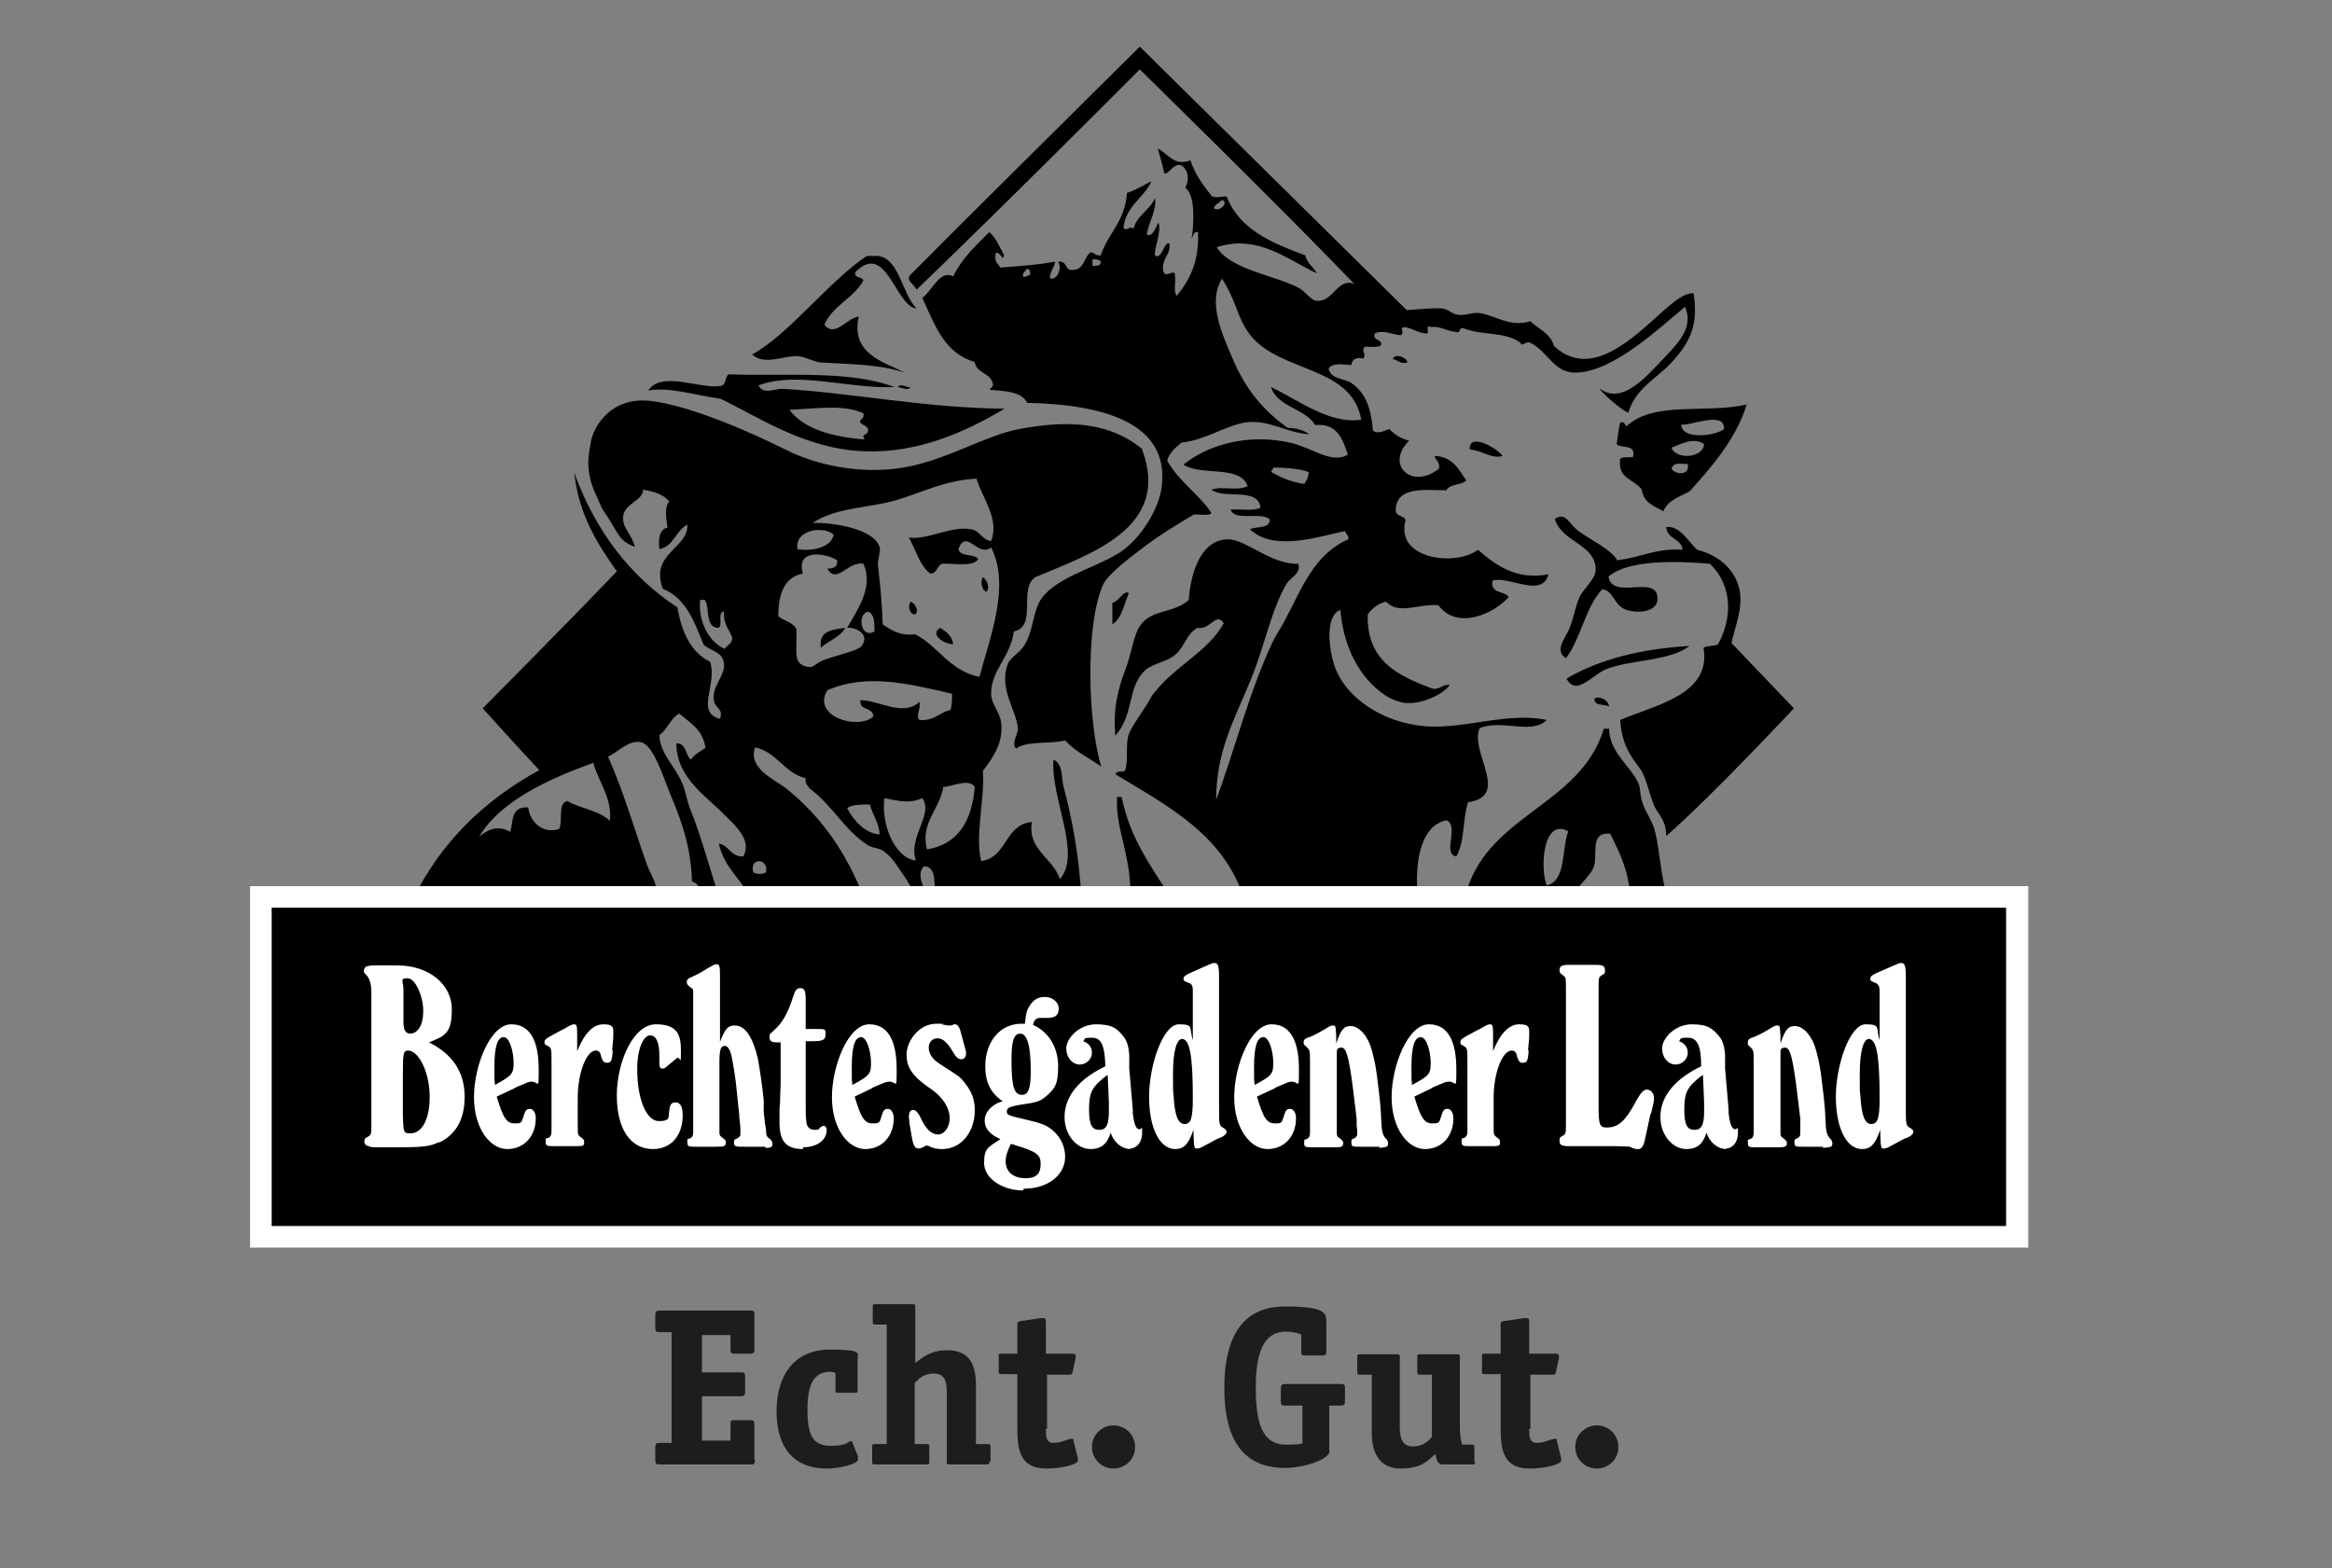
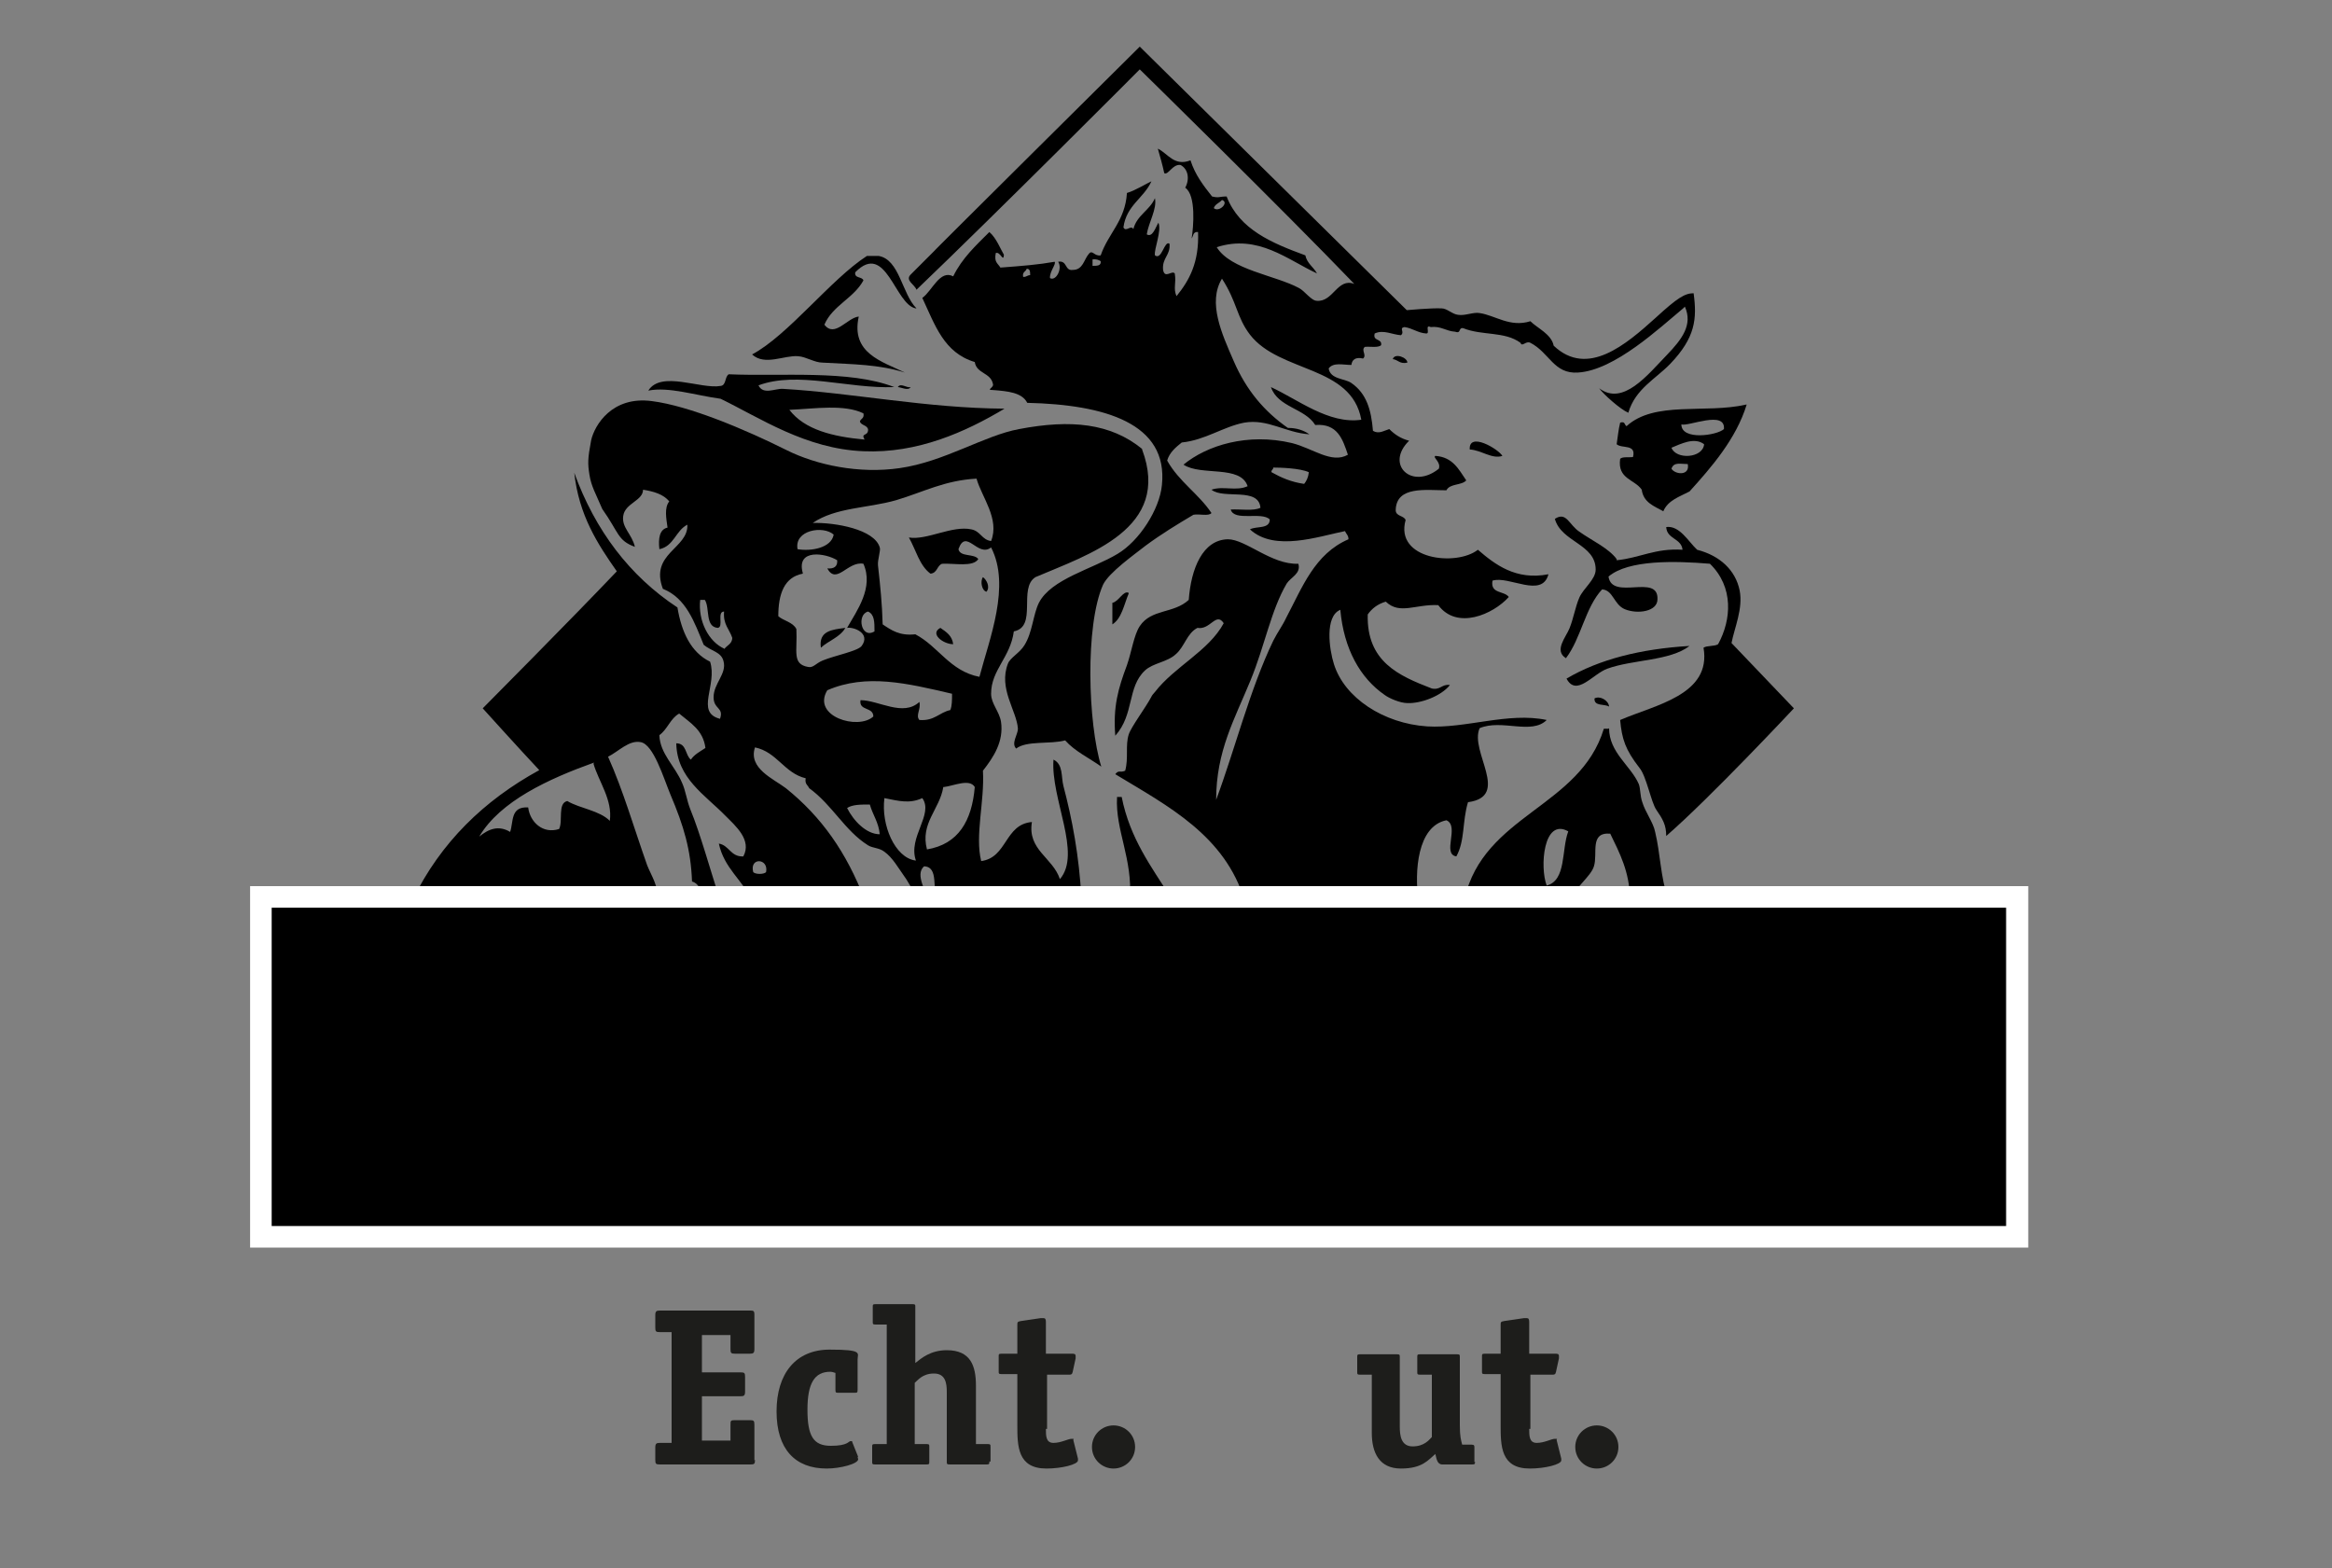
<svg xmlns="http://www.w3.org/2000/svg" id="Ebene_2" version="1.1" width="400px" height="269px" viewBox="0 0 400 269">
  <rect x="0" y="0" width="400" height="269" fill="#808080" stroke="none" />
  <defs>
    <style>
      .st0 {
        fill: #1d1d1b;
      }

      .st1 {
        fill-rule: evenodd;
      }

      .st2 {
        fill: #fff;
      }
    </style>
  </defs>
  <g>
    <path class="st1" d="M157.1,52.9c-3.6-.6-5.1-11.6-10.4-6.2-.2,1.1,1.2.7,1.4,1.4-1.7,3.1-5.3,4.3-6.7,7.6,1.8,2.3,3.9-1.2,5.9-1.4-1.4,6.3,4,7.7,7.9,9.6-4.5-1.4-8.7-1.4-14.1-1.7-1.4,0-2.8-1-4.2-1.1-2.4-.2-5.7,1.7-7.9-.3,6.2-3.3,13.5-12.9,19.7-16.9,0,0,1.5,0,2,0,3.6.6,4,6.5,6.5,9Z" />
    <path class="st1" d="M241.4,62.2c-1.3.3-1.6-.5-2.5-.6.3-1.1,2.5-.3,2.5.6Z" />
    <path class="st1" d="M153.4,66.4c-8,.3-16.6-2.8-23.3-.3.8,1.7,2.9.5,4.2.6,12,.7,24.5,3.3,38,3.4-6.7,4-14.9,7.7-24.2,7.3-9.9-.4-17.7-5.7-24.5-9-4.4-.6-8.9-2.1-12.4-1.4,2.2-3.5,9-.2,12.4-.8,1-.1.7-1.6,1.4-2,9,.4,20.7-.8,28.4,2.2ZM135.4,70.3c2.6,3.4,7.4,4.6,12.9,5.1-.7-1.2.6-.5.6-1.7-.1-.8-1.2-.7-1.4-1.4.1-.5.8-.5.6-1.4-3.3-1.6-8.3-.8-12.7-.6Z" />
    <path class="st1" d="M154,66.4c.5-.8,1.5.2,2.2,0-.4.7-1.7,0-2.2,0Z" />
    <path class="st1" d="M195.9,77.1c5.1,13.6-9.2,18-18.3,21.9-3,1.9.4,8.5-3.7,9.3-.6,4.5-3.9,6.6-3.9,10.7,0,1.7,1.4,3,1.7,4.8.5,3.4-1.3,6.1-3.1,8.4.3,5.3-1.4,11.1-.3,15.5,4.5-.6,4-6.3,8.7-6.7-.8,4.8,3.6,6.1,4.8,9.8,3.8-4.4-1.6-13.8-1.1-20.5,1.7.8,1.3,3,1.7,4.5,1.5,5.7,2.7,11.9,3.1,19.4h-24.7c-1-1.6.3-5.5-2.3-5.6-1.7,1.5.7,4.5.3,5.6-2-.3-2.7-2.6-3.7-3.9-1-1.4-2-3.2-3.4-4.2-.9-.7-2-.6-2.8-1.1-4-2.5-6.1-6.9-10.1-9.8-.2-.5-.8-.7-.6-1.7-3.7-.9-4.9-4.5-8.7-5.3-1.2,3.6,3.2,5.4,5.3,7,6.1,4.9,10.4,11,13.5,19.1h-19.4c-1.6-3.4-4.7-5.4-5.6-9.6,1.8.3,2,2.3,4.2,2.2,1.5-2.8-1.3-5.2-3.1-7-3.4-3.5-8.3-6.4-8.4-12.4,1.8,0,1.5,2,2.5,2.8.6-.9,1.6-1.4,2.5-2-.4-3.1-2.6-4.3-4.5-5.9-1.5.8-2,2.7-3.4,3.7.1,3.2,2.7,5.3,3.9,8.2.6,1.3.8,3,1.4,4.5,1.8,4.4,3.4,10.4,5.1,15.5h-2.8c-.3-1.3-.7-2.7-2-3.1-.2-5.4-1.4-9.5-3.7-14.9-1.2-2.9-2.9-8.6-5.1-9-2-.4-3.8,1.6-5.6,2.5,2.6,5.8,4.5,12.4,6.7,18.6.7,1.8,2.1,3.8,1.7,5.9h-41.9c4.8-9.8,12.2-17,21.7-22.2-3.2-3.4-9.7-10.6-9.7-10.6,0,0,15.2-15.3,23-23.5-3.3-4.7-6.5-9.6-7.3-16.9,3.6,9.9,9.5,17.7,17.7,23.1.7,4.2,2.3,7.7,5.6,9.3,1.3,4-2.6,8.7,1.7,9.8.7-2-1.1-1.6-1.1-3.7,0-2.4,2.3-4,1.7-6.2-.4-1.6-2.1-1.7-3.4-2.8-1.6-3.9-3-8-7-9.6-2.3-6.1,4.4-6.9,4.2-11-2,1-2.3,3.7-4.8,4.2-.2-1.8,0-3.4,1.4-3.7-.2-1.5-.6-3.4.3-4.5-1-1.2-2.6-1.7-4.5-2,0,1.9-3.1,2.3-3.4,4.5-.3,2,1.5,3.1,2,5.3-3-1.1-2.7-2.4-5.6-6.5-1.1-2.6-1.9-3.9-2.2-5.9-.3-1.9-.3-2.7.3-5.9.6-2.6,3.6-7.6,10.4-6.7,6.4.8,16.1,4.9,23.1,8.4,5.2,2.6,12.5,4.1,19.4,3.1,7.7-1.1,14.5-5.6,20.5-6.7,8.9-1.7,15.7-1,21.1,3.4ZM153.7,85.8c-4.9,1.4-10.3,1.2-14.3,3.9,3.9-.1,10.6,1.1,11.5,4.2.2.5-.4,2.1-.3,3.1.4,3.6.7,6.5.8,10.1,1.5,1,2.9,2,5.6,1.7,4,2.1,5.9,6.3,11,7.3,1.7-6.5,5.4-15.6,2-22.2-2.3,1.8-4.3-3.4-5.6.3.3,1.4,2.7.7,3.4,1.7-.9,1.4-4,.7-6.2.8-.9.3-.8,1.6-2,1.7-1.9-1.4-2.5-4.1-3.7-6.2,3.1.5,7.4-2.1,10.7-1.4,1.6.3,1.8,1.8,3.4,2,1.5-3.8-1.6-7.5-2.5-10.7-5.5.3-9.1,2.3-13.8,3.7ZM136.8,94.2c2.3.4,5.8-.2,6.2-2.5-1.8-1.6-6.8-.8-6.2,2.5ZM137.7,98.4c-3.2.6-4.2,3.5-4.2,7.3.9.8,2.5,1,3.1,2.2.2,3.8-.8,6,2,6.5.9.2,1.3-.6,2.5-1.1,2.2-.9,6-1.6,6.7-2.5,1.6-2.2-1.4-3.3-2.5-3.1,1.7-3,4.6-6.9,2.8-11-2.7-.5-4.6,3.7-6.2.8,1.1.1,1.8-.3,1.7-1.4-1.9-1.2-7.1-2.1-5.9,2.2ZM124.2,111.4c.4-.7,1.4-.9,1.4-2-.5-1.5-1.6-2.3-1.4-4.5-1.3,0,0,2.7-1.1,2.8-2.2-.2-1.3-3.4-2.2-4.8h-.8c-.4,3.5,1.4,7.2,4.2,8.4ZM150,108.3c0-1.6,0-2.9-1.1-3.4-2,.5-1.2,4.8,1.1,3.4ZM141.9,118.4c-2.7,4.5,5.3,6.9,7.9,4.5,0-1.7-2.5-.9-2.2-2.8,3.1,0,7.3,2.9,10.1.3.3,1.3-.7,2.3,0,3.1,2.6.2,3.4-1.3,5.3-1.7.3-.7.3-1.7.3-2.8-7.7-1.8-14.7-3.5-21.4-.6ZM101.9,130.8c-7.8,2.8-16.1,6.6-19.7,12.7,1.6-1.3,3.3-2,5.3-.8.6-1.7,0-4.4,3.1-4.2.3,2.5,2.5,4.6,5.3,3.7.7-1.4-.3-4.4,1.4-4.8,2.2,1.3,5.5,1.6,7.3,3.4.5-3.6-1.9-6.7-2.8-9.8ZM161.8,135c-.6,3.8-4,6.2-2.8,10.7,5.4-.9,7.7-4.9,8.2-10.7-.9-1.5-3.6-.2-5.3,0ZM157.1,147.6c-1.4-4,3.1-7.9,1.1-10.7-2.2,1-4,.5-6.5,0-.6,4.6,1.8,10.2,5.3,10.7ZM145.3,138.6c1.1,2.2,3.3,4.5,5.6,4.5-.2-2.1-1.2-3.3-1.7-5.1-1.6,0-3,0-3.9.6ZM129.2,149.6c.4.4,1.8.4,2.2,0,.5-2.4-2.9-2.6-2.2,0Z" />
    <path class="st1" d="M299.6,69.4c-1.8,5.9-6.1,10.8-9.8,14.9-1.7.9-3.7,1.5-4.5,3.4-1.6-.9-3.4-1.5-3.7-3.7-1.2-1.8-4.2-1.8-3.7-5.3.4-.4,1.4-.2,2.2-.3.6-2.3-1.9-1.4-2.8-2.2.2-1.3.3-2.5.6-3.7.9-.3.7.4,1.1.6,4.8-4.4,13.5-2.1,20.5-3.7ZM288.4,72.8c0,2.8,6.1,1.9,7.3.8.3-3.3-6.1-.4-7.3-.8ZM286.7,76.8c.8,2.1,5.4,1.8,5.6-.6-1.7-1.3-4.1,0-5.6.6ZM286.7,80.4c.6,1,3.2,1.3,2.8-.8-1.3,0-2.4-.4-2.8.8Z" />
    <path class="st1" d="M257.7,78.2c-1.8.6-3.6-1-5.6-1.1-.2-3.1,4.9-.1,5.6,1.1Z" />
    <path class="st1" d="M277.3,96.1c4-.4,6.6-2.1,11.3-1.8-.2-2-2.7-1.8-2.8-3.9,2.3-.3,3.8,2.5,5.3,3.9,3.9,1,6.6,3.5,7.3,7,.6,3.1-.9,6.4-1.4,9l10.7,11.2s-14.3,15.3-21.9,21.9c0-1.9-.6-2.9-1.7-4.5-.9-1.3-1.7-5.8-2.9-7.2-2.4-3.1-3-4.9-3.3-8.2,6-2.6,15.7-4.3,14.3-12.4.6-.4,1.9-.2,2.5-.6,2.3-4.2,2.7-9.8-1.4-13.8-6-.5-14-.7-17.4,2.2.6,4.2,8.6-.6,8.4,3.9,0,2.1-3.4,2.6-5.6,1.7-1.9-.8-2-3.3-3.9-3.4-2.9,3.1-3.6,8.4-6.2,11.8-2.1-1.3,0-3.6.6-5.1.7-1.7,1-3.7,1.7-5.3.7-1.6,2.8-3.1,2.8-4.8,0-4.4-5.9-4.7-7-8.7,2-1.3,2.4,1,4.2,2.2,2.1,1.5,5,2.8,6.4,4.7Z" />
    <path class="st1" d="M168.6,99c.6.4,1.3,1.7.6,2.5-.8-.2-1.1-1.8-.6-2.5Z" />
    <path class="st1" d="M193.6,101.8c-.8,1.9-1.2,4.3-2.8,5.3v-3.7c1.1-.2,1.9-2.2,2.8-1.7Z" />
-     <path class="st1" d="M156.2,103.2c.7.3,1.5,1.4.8,2.2-1.1,0-1.3-1.6-.8-2.2Z" />
    <path class="st1" d="M145,107.7c-.9,1.6-2.9,2.2-4.2,3.4-.4-2.9,1.9-3.1,4.2-3.4Z" />
    <path class="st1" d="M161.3,107.7c1,.7,2,1.3,2.2,2.8-1.7,0-4.1-1.8-2.2-2.8Z" />
    <path class="st1" d="M289.8,110.8c-3.4,2.6-9.7,2.3-14.1,3.9-2.5.9-5.3,4.9-7,1.7,5.6-3.3,12.7-5.1,21.1-5.6Z" />
    <path class="st1" d="M276,121.2c-.8-.5-2.6,0-2.5-1.4.9-.5,2.4.3,2.5,1.4Z" />
    <path class="st1" d="M276,124.9c0,4.2,3.7,6.4,5.1,9.6.3.8.2,2,.6,3.1.5,1.7,1.9,3.5,2.2,5.1.9,3.7.9,7.6,2.2,11.5h-6.5c-.1-4.7-1.8-7.9-3.4-11.2-3.6-.3-2.1,3.4-2.8,5.6-.5,1.7-3.3,3.7-3.9,5.6h-18.3c3.3-14.5,19.8-15.7,23.9-29.2h.8ZM265.3,151.9c3.4-.9,2.5-6.1,3.7-9.3-4.3-2.4-4.9,6.2-3.7,9.3Z" />
    <path class="st1" d="M191.6,136.7h.8c1.4,7.1,5.1,12,8.4,17.2-1.8.7-4.8,0-7,.3.5-6.9-2.5-11.8-2.2-17.4Z" />
    <path class="st1" d="M288.7,52.9c-4,3.3-11.7,10.6-18,11-4.2.3-4.9-3.4-8.2-5.1-.8-.4-1.4.8-1.7,0-2.7-2-6.6-1.2-9.8-2.5-.9-.2-.3,1-1.4.6-1.6-.1-2.4-1-4.2-.8-1.1-.5,0,1.2-.8,1.1-1.4-.1-2.3-.9-3.7-1.1-1,.2.1.8-.6,1.4-1.5-.1-3-1-4.5-.3-.4,1.4,1.3.8,1.1,2-.5.5-1.9.2-2.8.3-.7.6.4,1.4-.3,2-1.3-.3-1.9.2-2,1.1-1.4,0-3.1-.5-3.9.6.3,1.9,2.8,1.7,3.9,2.5,2.6,1.8,3.4,4.6,3.7,8.2,1,.6,1.8,0,2.8-.3.9.9,1.9,1.6,3.4,2-4.2,4.1.5,8.5,5.1,4.8.4-1.2-1.1-1.9-.6-2.2,3,.2,4,2.3,5.3,4.2-.8.9-2.8.5-3.4,1.7-3.5,0-8.6-.8-8.7,3.4,0,1.1,1.4.9,1.7,1.7-1.9,6.8,8.7,8,12.4,5.1,2.9,2.5,6.5,5.3,12.1,4.2-1.1,4.2-6.8.2-9.6,1.1-.4,2.3,2,1.7,2.8,2.8-2.7,3-8.9,5.7-12.1,1.4-3.9-.2-6.6,1.7-9-.6-1.4.4-2.4,1.2-3.1,2.2-.2,8.1,5.3,10.5,11,12.7,1.5.3,1.7-.8,3.1-.6-1.5,1.9-5,3.2-7.3,3.1-1.2,0-3.1-.8-3.9-1.4-4.2-2.9-7-7.9-7.6-14.6-2.7,1.1-1.9,6.8-1.1,9.3,1.8,5.8,8.5,10.2,16,10.7,6.6.4,13.9-2.5,20.5-1.1-2.6,2.6-7.7-.2-11.5,1.4-1.8,4,5.4,11.7-2,12.7-1,3.3-.5,6.6-2,9.3-2.5-.4.6-5.2-1.7-6.2-5,1-5.5,8.8-4.8,13.8h-29.8c-3.4-11.2-13.1-16.2-22.2-21.7.6-.8.8-.2,1.7-.6.6-2.2,0-4.3.6-6.2.4-1.3,2.9-4.6,3.9-6.5,0-.1.4-.6.6-.8,3.4-4.4,9.2-7,11.8-11.8-1.3-2-2.3,1.2-4.5.8-1.8.9-2.2,3.2-3.7,4.5-1.5,1.4-3.9,1.5-5.3,2.8-3.1,2.9-1.8,7.5-5.1,11.2-.4-5,.5-8.1,2-12.1.8-2.3,1.2-5.2,2.2-6.7,2-3,5.8-2.1,8.4-4.5.4-5.4,2.4-10.3,6.7-10.4,3.1,0,7.5,4.4,12.1,4.2.5,1.7-1.3,2.3-2,3.4-2.7,4.6-3.7,10.5-6.2,16.6-2.7,6.6-5.9,12.1-5.9,20.5,3.2-8.6,5.8-19,9.8-27.3.7-1.4,1.6-2.6,2.2-3.9,2.8-5.3,4.9-11,10.7-13.5,0-.7-.4-.9-.6-1.4-4.5.9-12.1,3.6-16.3-.3,1.1-.6,3.4,0,3.4-1.7-1.4-1.4-6.1.4-6.7-1.7,1.6-.1,3.9.3,5.1-.3-.3-3.6-6.3-1.4-8.4-3.1,2-.7,4.2.3,6.2-.6-1.2-3.7-8-1.7-11-3.7,4-3.3,11-5.5,18.6-3.7,3.6.9,6.8,3.6,9.6,2-.9-2.7-1.8-5.4-5.6-5.1-1.8-2.9-6.4-3-7.6-6.5,4.6,2.1,9.9,6.4,15.5,5.6-1.7-9.4-14-8-19.1-14.6-2.3-3-2.2-5.6-4.8-9.6-2.5,4.1,0,9.5,2,14.1,2.2,5.1,5.3,8.7,9.3,11.5,1.5,0,2.7.4,3.7,1.1-4.2-.3-7.1-2.7-11.2-2-3.6.7-6.7,3-10.7,3.4-1,.8-2.1,1.7-2.5,3.1,2,3.6,5.4,5.7,7.6,9-.5.6-2.1.1-3.1.3-2.7,1.6-5.5,3.3-8.2,5.3-1.9,1.5-6.3,4.6-7.3,6.7-3.1,7-2.6,23.8-.3,31.2-2.1-1.5-4.5-2.6-6.2-4.5-2.6.7-6.6,0-8.4,1.4-.9-.9.3-2.4.3-3.4-.2-3.1-3.4-6.9-1.7-11.2.4-1,2-1.8,2.8-3.1,1.4-2.2,1.5-5.3,2.5-7.3,2.1-4.1,9.2-5.8,13.5-8.4,3.7-2.2,7.2-7.6,7.6-11.8,1.1-10.6-9.8-13.8-23.1-14.1-.9-1.8-3.4-2-5.9-2.2-1.3,0,.3-.4,0-1.1-.4-1.9-2.8-1.7-3.1-3.7-5.3-1.6-6.8-6.3-9-11,1.7-1.2,3-4.9,5.3-3.7,1.5-3.1,3.9-5.3,6.2-7.6,1.2,1,2,3.1,2.5,3.9-.1,1.4-.6-.6-1.4-.3-.3,1.6.3,1.7.8,2.5,3.9-.3,6.5-.5,9.3-1,.3.4-.9,1.7-.8,2.8,1,.6,2.2-1.6,1.4-2.8,1.6-.3,1.1,1.6,2.5,1.4,1.8,0,1.9-1.8,2.8-2.8.6-.7.9.5,2,.3,1.3-3.8,4.2-5.9,4.5-10.7,1.4-.4,3.5-1.7,4.2-2-1.3,2.9-4.3,4.1-4.8,7.9.4.9,1.3-.5,1.7.3.6-2.4,2.8-3.2,3.7-5.3.4,1.8-1.1,4.2-1.4,6.2,1,.6,1.5-1.2,2-2,.6,1.4-.8,4.6-.6,5.6,1.2.9,1.6-2.6,2.5-2,.2,2-1.3,2.4-1.1,4.5.3,1.6,1.5,0,2,.6.3,1.7-.3,2.5.3,3.9,2.2-2.7,3.9-5.8,3.7-11-.9-.1-.8.7-1.1,1.1.3-1.9.8-7.4-1.1-8.7.8-1.5.5-3.2-.8-3.9-1.4-.2-2.1,1.8-2.8,1.4-.3-1.4-.7-2.8-1.1-4.2,1.7.8,2.8,3.1,5.6,2,.8,2.5,2.2,4.3,3.7,6.2,1.2.3,1.2,0,2.5,0,2.2,5.7,7.8,8,13.5,10.1.3,1.4,1.4,2,2,3.1-5-2.3-10.1-6.8-17.2-4.5,2.4,3.9,10,4.8,14.1,7,1,.5,2.1,2.2,3.1,2.2,2.8.2,3.5-4,6.4-2.9-12.3-12.8-36.8-36.8-36.8-36.8,0,0-24.1,24.2-38.3,37.8-.3-.9-2-1.6-1-2.6,1.9-1.9,5.1-5.1,4.2-4.2-1.5,1.4,35.1-34.9,35.1-34.9l45.8,45.2s4.3-.4,6-.3c.9,0,1.8,1,2.8,1.1,1.2.2,2.6-.5,3.7-.3,2.7.4,5.2,2.5,8.7,1.4,1.2,1.2,3.6,2.2,4,4.2,5.8,5.5,12.4-.2,17.5-4.8,3.7-3.4,5-4.2,6.5-4.2.6,4.4.3,7.6-4,12.1-2.5,2.6-6,4.3-7.2,8.4-1.4-.6-4.3-3.2-5-4.2,4.1,3.1,8.3-2.3,11.6-5.7,2.6-2.7,4.5-5.2,3.1-8.3ZM208.2,35.7c.9.8,2.7-1,1.4-1.4-.4.5-1.2.7-1.4,1.4ZM187.4,45.6c.8,0,1.5,0,1.4-.8-.3-.2-.8-.4-1.4-.3v1.1ZM175.6,47.5c.5,0,.6-.3,1.1-.3,0-.6,0-1.1-.6-1.1-.1.5-.8.5-.6,1.4ZM218.4,80.2c0,.4-.4.4-.3.8,1.6.9,3.4,1.7,5.6,2,.4-.5.7-1.1.8-2-1.5-.7-4.9-.8-6.2-.8Z" />
  </g>
  <g>
    <rect class="st2" x="42.9" y="152" width="305" height="62" />
    <rect x="46.6" y="155.7" width="297.5" height="54.6" />
-     <path class="st2" d="M86.4,177.9c-1.1,0-1.6,1.7-1.6,5.2s0,1.3.1,3c2.9-1.6,3.2-1.9,3.2-3.8s-.7-4.4-1.7-4.4M70.3,177.3c1.4,0,2.3-1.5,2.3-3.9s-1.3-5.6-2.7-5.6-.7.5-.7,1.9v5.6c0,1.4.4,2,1.2,2M70.1,180.2c-.9,0-1,.3-1,4v7.1c.1,3,.1,3.1,1.3,3.1,2,0,3.3-2.4,3.3-6.3s-1.7-7.7-3.6-7.9M320.6,178.2c-1,0-1.6,2.2-1.6,6s0,2.5.1,3.7c.2,3.6.8,4.9,1.9,4.9s1.4-1.1,1.4-4.4c0-7.3-.5-10.2-1.9-10.2M291.9,184.5c-2.5,1.9-3,2.9-3,5.8s.6,3.5,1.8,3.5,1.6-1,1.6-3.1,0-.5,0-1.7l-.2-4.6ZM243.7,177.9c-1.1,0-1.6,1.7-1.6,5.2s0,1.3.1,3c3-1.6,3.2-1.9,3.2-3.8s-.7-4.4-1.7-4.4M174,196.3s0,0-.2,0h-.2s-.2-.1-.2-.1c-.6,1.2-.9,2.1-.9,3,0,1.8,1.3,2.9,3.4,2.9s2.6-1,2.6-2.5-.7-2.1-4.5-3.2M147.7,177.9c-1.1,0-1.6,1.7-1.6,5.2s0,1.3.1,3c3-1.6,3.2-1.9,3.2-3.8s-.7-4.4-1.7-4.4M175.3,187.8c1.1,0,1.5-1.1,1.5-4.1,0-4.3-.6-6.4-1.8-6.4h0c-1.1,0-1.5,1.3-1.5,4.4,0,4.6.4,6.1,1.8,6.1M189.8,184.5c-2.5,1.9-3,2.9-3,5.8s.6,3.5,1.8,3.5,1.6-1,1.6-3.1,0-.5,0-1.7l-.2-4.6ZM216.7,177.9c-1.1,0-1.6,1.7-1.6,5.2s0,1.3.1,3c3-1.6,3.2-1.9,3.2-3.8s-.7-4.4-1.7-4.4M326.9,195.2c-.6.3-1.2.6-1.7.9-1.3.7-1.6.9-2,.9-.6,0-.6.1-.7-3.2-.8,2.4-1.6,3.3-3.1,3.3-2.7,0-4.5-3.6-4.5-9s2.4-12.4,5.1-12.4,1.7.6,2.4,2.7v-8.4c0-.8-.2-1.2-.7-1.4-.8-.3-.9-.4-.9-.7,0-.5.3-.7,2.7-1.7,2.7-1.2,2.3-1,2.7-1s.7.3.7,2.1v22.6c0,3,0,3.2.8,3.6.3.2.5.4.5.6,0,.4-.4.8-1.4,1.2M312.7,196.7h-3.3c-1.4,0-1.6,0-1.6-.7s0-.5.6-.8c.3-.2.4-.4.4-.8s0-.8,0-1.3v-1.2c-.5-4.1-.5-4.3-.8-6.5-.6-4.2-1-5.7-1.8-5.7s-.8.4-.8.9c0,.4,0,1.1,0,1.5,0,1.3,0,.7,0,1.7v8.6c0,0,0,1.7,0,1.7,0,.8,0,.8.7,1.3.2.2.4.4.4.6,0,.7-.2.8-1.7.8h-3.4c-1.4,0-1.6,0-1.6-.8s0-.4.6-.7c.3-.2.4-.5.4-1.1v-11.9c0-2.5,0-2.1-1-3.1,0,0,0-.2,0-.4,0-.4.2-.7,1-.9.8-.3,1.9-.9,3.2-1.7.3-.2.6-.3.8-.3.5,0,.5,0,.6,1.9,0,.2,0,.6,0,1.2.8-2.4,1.3-3,2.5-3s2.5,1.2,3.3,3.2c.5,1.4,1,3.5,1.3,6.3.3,2.3.6,5.1.6,6.3.1,2.4.2,2.9,1,3.7.1.2.2.4.2.6,0,.6-.2.7-1.6.8M296.2,197.1c-1.6,0-2.9-1.1-3.5-2.8-.6,2-1.7,2.8-3.4,2.8-2.5,0-4.5-2.5-4.5-5.5s1.8-6.2,7-8.7c0-3.6-.7-4.9-2.3-4.9s-1.1.2-1.5.6c.9.3,1.5,1,1.5,2s-.9,2-2.1,2-2.3-1.1-2.3-2.8,2.2-4.1,5.1-4.1,3.6.8,4.8,2.2c.5.7.8,1.6.9,3.1v.7s0,.8,0,.8v.8s.6,7,.6,7v.3s0,.3,0,.3q.3,2.8,1.1,2.8c.1,0,.3,0,.5-.3,0,.4,0,.7,0,1,0,1.5-.9,2.6-2.1,2.6M283.1,191.1l-1,4.6c-.2.9-.6,1.5-1.2,1.4-.1,0-.5,0-.9-.2-.6-.3-.3-.2-2.8-.3h-8.1c-1.2,0-1.6-.2-1.6-.9s.1-.6.6-.9c.5-.4.5-.3.5-2.6v-22.3c0-2.3,0-2.2-.5-2.6-.5-.3-.6-.5-.6-.9,0-.7.4-.9,1.6-.9h4.6c1.2,0,1.6.2,1.6.9s-.1.6-.6.9c-.5.4-.5.3-.5,2.6v19.9c0,3.2.2,3.6,1.4,3.6,1.9,0,3.1-1,4.8-4.1,1-1.9,1.5-2.4,2.1-2.4s1.2.6,1.2,1.4,0,.5-.5,2.7M262.2,180.2c-.1,1.8-.3,2.1-1,2.1-.5,0-.7-.2-1-1.1-.1-.7-.4-1-.9-1-1.6,0-3.1,3.8-3.1,8.1v5c0,1.4,0,1.4.7,1.9.3.2.4.4.4.7,0,.7-.2.7-1.6.7h-3.4c-1.4,0-1.6,0-1.6-.8s.1-.4.6-.7c.3-.2.4-.5.4-1.1v-11.8c0-2.7,0-2.4-1-3-.2,0-.2-.3-.2-.5,0-.4.3-.6,2-1.5.3-.2.8-.4,1.5-.8,1-.6,1.3-.7,1.6-.7.4,0,.5.3.5,1.7v2.9c1.3-3.2,2.8-4.6,4.5-4.6s1.7.5,1.7,1.5,0,.8-.2,2.9M248,185.6c-.1,0-.5.2-1,.4-.7.3-1.3.5-1.5.7l-2.9,1.4c1.1,3.7,1.7,4.6,3.1,4.6s1.1-.2,1.7-1.8c.2-.5.4-.7.9-.7s1,.6,1,1.6c0,3.1-2,5.3-4.9,5.3s-5.7-3.5-5.7-8.9,2.8-12.5,6.4-12.5,4.7,3.5,4.7,7.7,0,1.7-1.7,2.2M236.7,196.7h-3.3c-1.4,0-1.6,0-1.6-.7s0-.5.6-.8c.3-.2.4-.4.4-.8s0-.8-.1-1.3v-1.2c-.5-4.1-.5-4.3-.8-6.5-.6-4.2-1-5.7-1.8-5.7s-.8.4-.8.9c0,.4,0,1.1,0,1.5,0,1.3,0,.7,0,1.7v8.6s0,1.7,0,1.7c0,.8,0,.8.7,1.3.2.2.4.4.4.6,0,.7-.2.8-1.7.8h-3.4c-1.4,0-1.6,0-1.6-.8s.1-.4.6-.7c.3-.2.4-.5.4-1.1v-11.9c0-2.5,0-2.1-1-3.1,0,0-.1-.2-.1-.4,0-.4.2-.7,1-.9.8-.3,1.9-.9,3.2-1.7.3-.2.6-.3.8-.3.5,0,.5,0,.6,1.9,0,.2,0,.6,0,1.2.8-2.4,1.3-3,2.5-3s2.5,1.2,3.3,3.2c.5,1.4,1,3.5,1.3,6.3.3,2.3.6,5.1.6,6.3.1,2.4.2,2.9,1,3.7.1.2.2.4.2.6,0,.6-.2.7-1.6.8M221.1,185.6c-.1,0-.5.2-1,.4-.7.3-1.3.5-1.5.7l-3,1.4c1.1,3.7,1.7,4.6,3.1,4.6s1.1-.2,1.7-1.8c.2-.5.4-.7.9-.7s1,.6,1,1.6c0,3.1-2,5.3-4.9,5.3s-5.7-3.5-5.7-8.9,2.8-12.5,6.4-12.5,4.7,3.5,4.7,7.7,0,1.7-1.7,2.2M209.1,195.2c-.6.3-1.2.6-1.7.9-1.3.7-1.6.9-2,.9-.6,0-.6.1-.7-3.2-.8,2.4-1.6,3.3-3.1,3.3-2.7,0-4.5-3.6-4.5-9s2.4-12.4,5.1-12.4,1.7.6,2.4,2.7v-8.4c0-.8-.1-1.2-.7-1.4-.8-.3-.9-.4-.9-.7,0-.5.4-.7,2.7-1.7,2.7-1.2,2.3-1,2.7-1s.7.3.7,2.1v22.6c0,3,0,3.2.8,3.6.3.2.5.4.5.6,0,.4-.4.8-1.4,1.2M194,197.1c-1.6,0-2.9-1.1-3.5-2.8-.6,2-1.7,2.8-3.4,2.8-2.5,0-4.5-2.5-4.5-5.5s1.8-6.2,7-8.7c-.1-3.6-.7-4.9-2.3-4.9s-1.1.2-1.5.6c.9.3,1.5,1,1.5,2s-.9,2-2.1,2-2.3-1.1-2.3-2.8,2.2-4.1,5.1-4.1,3.7.8,4.8,2.2c.5.7.8,1.6.9,3.1v.7c0,0,0,.8,0,.8v.8c0,0,.6,7,.6,7v.3s0,.3,0,.3q.3,2.8,1.1,2.8c.1,0,.3,0,.5-.3,0,.4,0,.7,0,1,0,1.5-.9,2.6-2.1,2.6M175.5,204.2c-3.6,0-6.7-2.1-6.7-4.7s.7-2.7,2.8-4.1c-1.8-.8-2.7-1.8-2.7-3.2s1.2-2.8,3.1-3.3c-2.1-1.4-3-3.3-3-6,0-4.3,2.6-7.3,6.2-7.3s.3,0,.6,0c.2-1.9.3-2.2.7-2.9.6-1.1,1.5-1.7,2.7-1.7s2.4.8,2.4,2-.7,1.6-1.9,1.6-.5,0-.8,0h-.4c-.8,0-1.1.3-1.3,1.2,2.7,1.2,4.3,3.9,4.3,7.1s-.6,3.8-1.9,5c-1.1,1-1.7,1.2-4.6,1.6-1.7.3-2.3.5-2.3,1.1s0,.7,3.1,1.4c3,.7,3.8,1,5,2.1,1.2,1.1,1.9,2.7,1.9,4.3,0,3.2-3,5.5-7.1,5.5M161.6,197.1c-.6,0-1.4-.1-1.8-.3-.4-.2-.7-.3-.8-.3-.1,0-.3,0-.5.2-.5.2-.6.3-.9.3-.6,0-.8-.3-1.1-1.4l-.5-2.9c0-.4-.1-.8-.1-1.2,0-.7.3-1.2.8-1.1.4,0,.8.5,1.2,1.3.9,2,1.9,2.9,3,2.9s2-1.3,2-2.8-.9-3.4-3.2-5c-3.1-2.1-4.2-3.6-4.2-5.9s2.1-5.3,5.1-5.3.6,0,.9.1c.6.1,1,.2,1.1.2s.2,0,.5,0c.3-.1.5-.2.7-.2.4,0,.7.4.9,1l1,3.7s0,.1,0,.3c0,.6-.3,1-.8,1-.5,0-.9-.3-1.4-1.2-1-1.7-1.8-2.4-2.7-2.4s-1.5.7-1.5,1.6.5,1.9,1.9,2.8c3.4,2.2,3.4,2.1,4.4,3.4,1.1,1.4,1.6,2.8,1.6,4.5,0,3.9-2.4,6.7-5.6,6.7M152,185.6c-.1,0-.5.2-1,.4-.7.3-1.3.5-1.5.7l-2.9,1.4c1.1,3.7,1.7,4.6,3.1,4.6s1.1-.2,1.7-1.8c.2-.5.4-.7.9-.7s1,.6,1,1.6c0,3.1-2,5.3-4.9,5.3s-5.7-3.5-5.7-8.9,2.8-12.5,6.4-12.5,4.7,3.5,4.7,7.7,0,1.7-1.7,2.2M137.8,197.1c-3,0-4.1-1.3-4.1-4.7s0-1.8.1-3.3c0-1.3.1-2.4.1-3.5v-6.8h-.5c-1.1,0-1.4-.2-1.4-.9s0-.4,1-1.4c1.2-1.1,2.1-2.7,2.9-5.1.5-1.6.7-1.9,1.4-1.9s.9.4.9,2.2v4.8h1.6c1.9,0,1.8,0,1.8.9s-.3,1.2-2.2,1.2h-1.2v10.5c0,2.4,0,2.2.1,3.1,0,1.1.6,1.6,1.4,1.6s.6,0,1.1-.5c.2-.1.4-.2.5-.2.3,0,.5.4.5.7,0,1.8-1.7,3-4.1,3M131.3,196.7h-3.6c-1.5,0-1.8,0-1.8-.7s.2-.5.5-.7c.6-.4.6-.4.6-1,0-.8,0-1.2-.2-2.7,0-.6.1.7-.4-4.2-.2-2.4-.7-5.3-1-6.6-.3-.9-.6-1.4-1.1-1.4-.7,0-.9.7-.9,2.9v11.7c0,.7,0,.8.7,1.3.3.2.4.4.4.6,0,.7-.2.8-1.6.8h-3.4c-1.4,0-1.6,0-1.6-.8s0-.4.6-.7c.3-.2.4-.5.4-1.1v-21.4c0-.9,0-2.3,0-2.6,0-.5,0-.4-.8-1-.2-.2-.3-.4-.3-.7s.2-.6.8-.8c.9-.4,1.5-.7,2.6-1.4,1.2-.7,1.4-.8,1.7-.8.5,0,.6.3.6,2v11.3c.9-2.3,1.4-2.8,2.5-2.8,1.8,0,3.1,1.9,4,5.7.3,1.7.7,4.2,1,7.1,0,.4,0,.7,0,1.1v1c.3,2.7.2,1.7.4,3.1,0,.9.1,1.1.7,1.5.3.3.4.5.4.8,0,.5-.2.7-1.2.7M112,197.1c-3.9,0-6.2-3.5-6.2-9.2s2.8-12.2,6.7-12.2,4.3,2,4.3,4.7-.1.7-.7,1.1c-.6.5-.4.3-1.8,1.5-.2.2-.4.3-.7.3s-.5-.2-.5-.8v-1.4c0-2.2-.5-3.5-1.6-3.5s-2.2,2.2-2.2,5.8c0,5.2,1.6,8.9,3.7,8.9s1.6-.7,1.8-1.8c.1-1.1.4-1.4,1.1-1.4s1.2.6,1.2,2.2c0,3.5-2,5.8-5.1,5.8M105.1,180.2c-.1,1.8-.3,2.1-1,2.1-.5,0-.7-.2-1-1.1-.1-.7-.4-1-.9-1-1.6,0-3.1,3.8-3.1,8.1v5c0,1.4,0,1.4.7,1.9.3.2.4.4.4.7,0,.7-.2.7-1.6.7h-3.4c-1.4,0-1.6,0-1.6-.8s0-.4.6-.7c.3-.2.4-.5.4-1.1v-11.8c0-2.7,0-2.4-1-3-.2,0-.2-.3-.2-.5,0-.4.3-.6,2-1.5.3-.2.8-.4,1.5-.8,1-.6,1.3-.7,1.6-.7.4,0,.5.3.5,1.7v2.9c1.3-3.2,2.8-4.6,4.5-4.6s1.7.5,1.7,1.5,0,.8-.2,2.9M90.7,185.6c-.1,0-.5.2-1,.4-.7.3-1.3.5-1.5.7l-3,1.4c1.1,3.7,1.7,4.6,3.1,4.6s1.1-.2,1.7-1.8c.2-.5.4-.7.9-.7s1,.6,1,1.6c0,3.1-2,5.3-4.9,5.3s-5.7-3.5-5.7-8.9,2.8-12.5,6.4-12.5,4.7,3.5,4.7,7.7,0,1.7-1.7,2.2M75.3,195.9c-1.6.8-2.9.9-7.8.9h-.9c-3.1,0-3,0-3.3-.2-.5,0-.8-.4-.8-.8s.1-.6.6-.8c.5-.3.6-.5.6-1.4,0-.1,0-.4,0-.8v-22.6q0-2.2-1-3.1c-.2-.1-.3-.4-.3-.6s.2-.6.4-.7c.3-.1.7-.2,1.3-.2h1.4s1.3,0,1.3,0h1.4c5.3,0,9.3,3.2,9.3,7.5s-1.3,4.6-3.9,5.7c4,2,6.1,5.1,6.1,9.3s-1.7,6.6-4.4,7.9M202.8,178.2c-1,0-1.6,2.2-1.6,6s0,2.5.1,3.7c.2,3.6.8,4.9,1.9,4.9s1.4-1.1,1.4-4.4c0-7.3-.5-10.2-1.9-10.2" />
  </g>
  <g>
    <path class="st0" d="M129.5,250.4c0,.7-.1.8-.8.8h-15.5c-.7,0-.8-.1-.8-.8v-2.1c0-.7.2-.8.8-.8h2v-19h-2c-.7,0-.8-.1-.8-.8v-2.1c0-.7.2-.8.8-.8h15.4c.6,0,.8,0,.8.7v5.9c0,.7-.2.8-.8.8h-2.5c-.7,0-.8-.1-.8-.8v-2.4h-4.9v6.4h6.6c.7,0,.8.1.8.8v2.5c0,.7-.2.8-.8.8h-6.6v7.6h4.9v-2.7c0-.7,0-.8.8-.8h2.5c.7,0,.8.1.8.8v6.1Z" />
    <path class="st0" d="M147.1,249.9c0,.1.1.3.1.4,0,.8-3.1,1.6-5.4,1.6-5.4,0-8.6-3.3-8.6-9.8s3.3-10.6,9.1-10.6,4.8.6,4.8,1.7v5.2c0,.5-.1.5-.5.5h-2.8c-.4,0-.5,0-.5-.5v-2.9c-.3-.1-.6-.2-.9-.2-2.7,0-3.9,2-3.9,6.5s1,6.2,4,6.2,3-.8,3.4-.8.2,0,.3.2l1,2.5Z" />
    <path class="st0" d="M169.7,250.7c0,.4,0,.5-.5.5h-6.3c-.5,0-.5-.1-.5-.5v-11.9c0-1.5-.2-3.2-2.2-3.2s-2.8,1.2-3.3,1.6v10.5h2c.5,0,.5.1.5.5v2.5c0,.4,0,.5-.5.5h-8.8c-.5,0-.5-.1-.5-.5v-2.5c0-.4,0-.5.5-.5h2v-20.5h-1.9c-.5,0-.5-.1-.5-.5v-2.5c0-.4,0-.5.5-.5h6.3c.5,0,.5.1.5.5v9.6c1-.8,2.6-2.2,5.4-2.2,4.1,0,5,2.7,5,6.1v10h2c.5,0,.5.1.5.5v2.5Z" />
    <path class="st0" d="M179.4,245.1c0,1.2,0,2.4,1.3,2.4s2.5-.7,3.1-.7.3,0,.3.2l.8,3.2c0,.1,0,.2,0,.3,0,.7-2.8,1.4-5.4,1.4-5,0-5-3.9-5-7.5v-8.7h-2.7c-.5,0-.5-.1-.5-.5v-2.5c0-.4,0-.5.5-.5h2.7v-4.9c0-.5,0-.6.6-.7l3.4-.5c.1,0,.3,0,.5,0,.3,0,.4.2.4.7v5.4h4.4c.4,0,.7,0,.7.4s0,.2,0,.4l-.5,2.3c-.1.5-.3.5-.7.5h-3.7v9.3Z" />
    <path class="st0" d="M191,251.9c-2,0-3.7-1.6-3.7-3.7s1.7-3.7,3.7-3.7,3.7,1.6,3.7,3.7-1.7,3.7-3.7,3.7Z" />
-     <path class="st0" d="M228.1,248.8c0,1.6-4.6,3-7.7,3-6.8,0-10.4-4.4-10.4-13.7s3.5-14,10.4-14,7.1,1.1,7.1,2.7v5c0,.5-.1.7-.7.7h-2.9c-.6,0-.7-.1-.7-.7v-2.9c-.8-.3-1.7-.5-2.6-.5-3.9,0-5.2,3.7-5.2,9.6s1,9.8,5.2,9.8,2.4-.5,2.8-.6v-6.1h-2.9c-.7,0-.8-.1-.8-.8v-2.1c0-.7.2-.8.8-.8h9.4c.7,0,.8.1.8.8v2.1c0,.7-.2.8-.8.8h-1.9v7.8Z" />
    <path class="st0" d="M253,250.7c0,.4,0,.5-.5.5h-5.1c-.9,0-1-1-1.2-1.8-1.2,1-2.2,2.5-5.9,2.5s-5-2.7-5-6.1v-10h-2c-.5,0-.5-.1-.5-.5v-2.5c0-.4,0-.5.5-.5h6.3c.5,0,.5.1.5.5v11.9c0,1.5.2,3.4,2.2,3.4s2.8-1.1,3.3-1.6v-10.7h-2c-.5,0-.5-.1-.5-.5v-2.5c0-.4,0-.5.5-.5h6.3c.5,0,.5.1.5.5v11.7c0,1.9.2,2.5.4,3.3h1.6c.5,0,.5.2.5.5v2.5Z" />
    <path class="st0" d="M262.3,245.1c0,1.2,0,2.4,1.3,2.4s2.5-.7,3.1-.7.3,0,.3.2l.8,3.2c0,.1,0,.2,0,.3,0,.7-2.8,1.4-5.4,1.4-5,0-5-3.9-5-7.5v-8.7h-2.7c-.5,0-.5-.1-.5-.5v-2.5c0-.4,0-.5.5-.5h2.7v-4.9c0-.5,0-.6.6-.7l3.4-.5c.1,0,.3,0,.5,0,.3,0,.4.2.4.7v5.4h4.4c.4,0,.7,0,.7.4s0,.2,0,.4l-.5,2.3c-.1.5-.3.5-.7.5h-3.7v9.3Z" />
    <path class="st0" d="M273.9,251.9c-2,0-3.7-1.6-3.7-3.7s1.7-3.7,3.7-3.7,3.7,1.6,3.7,3.7-1.7,3.7-3.7,3.7Z" />
  </g>
</svg>